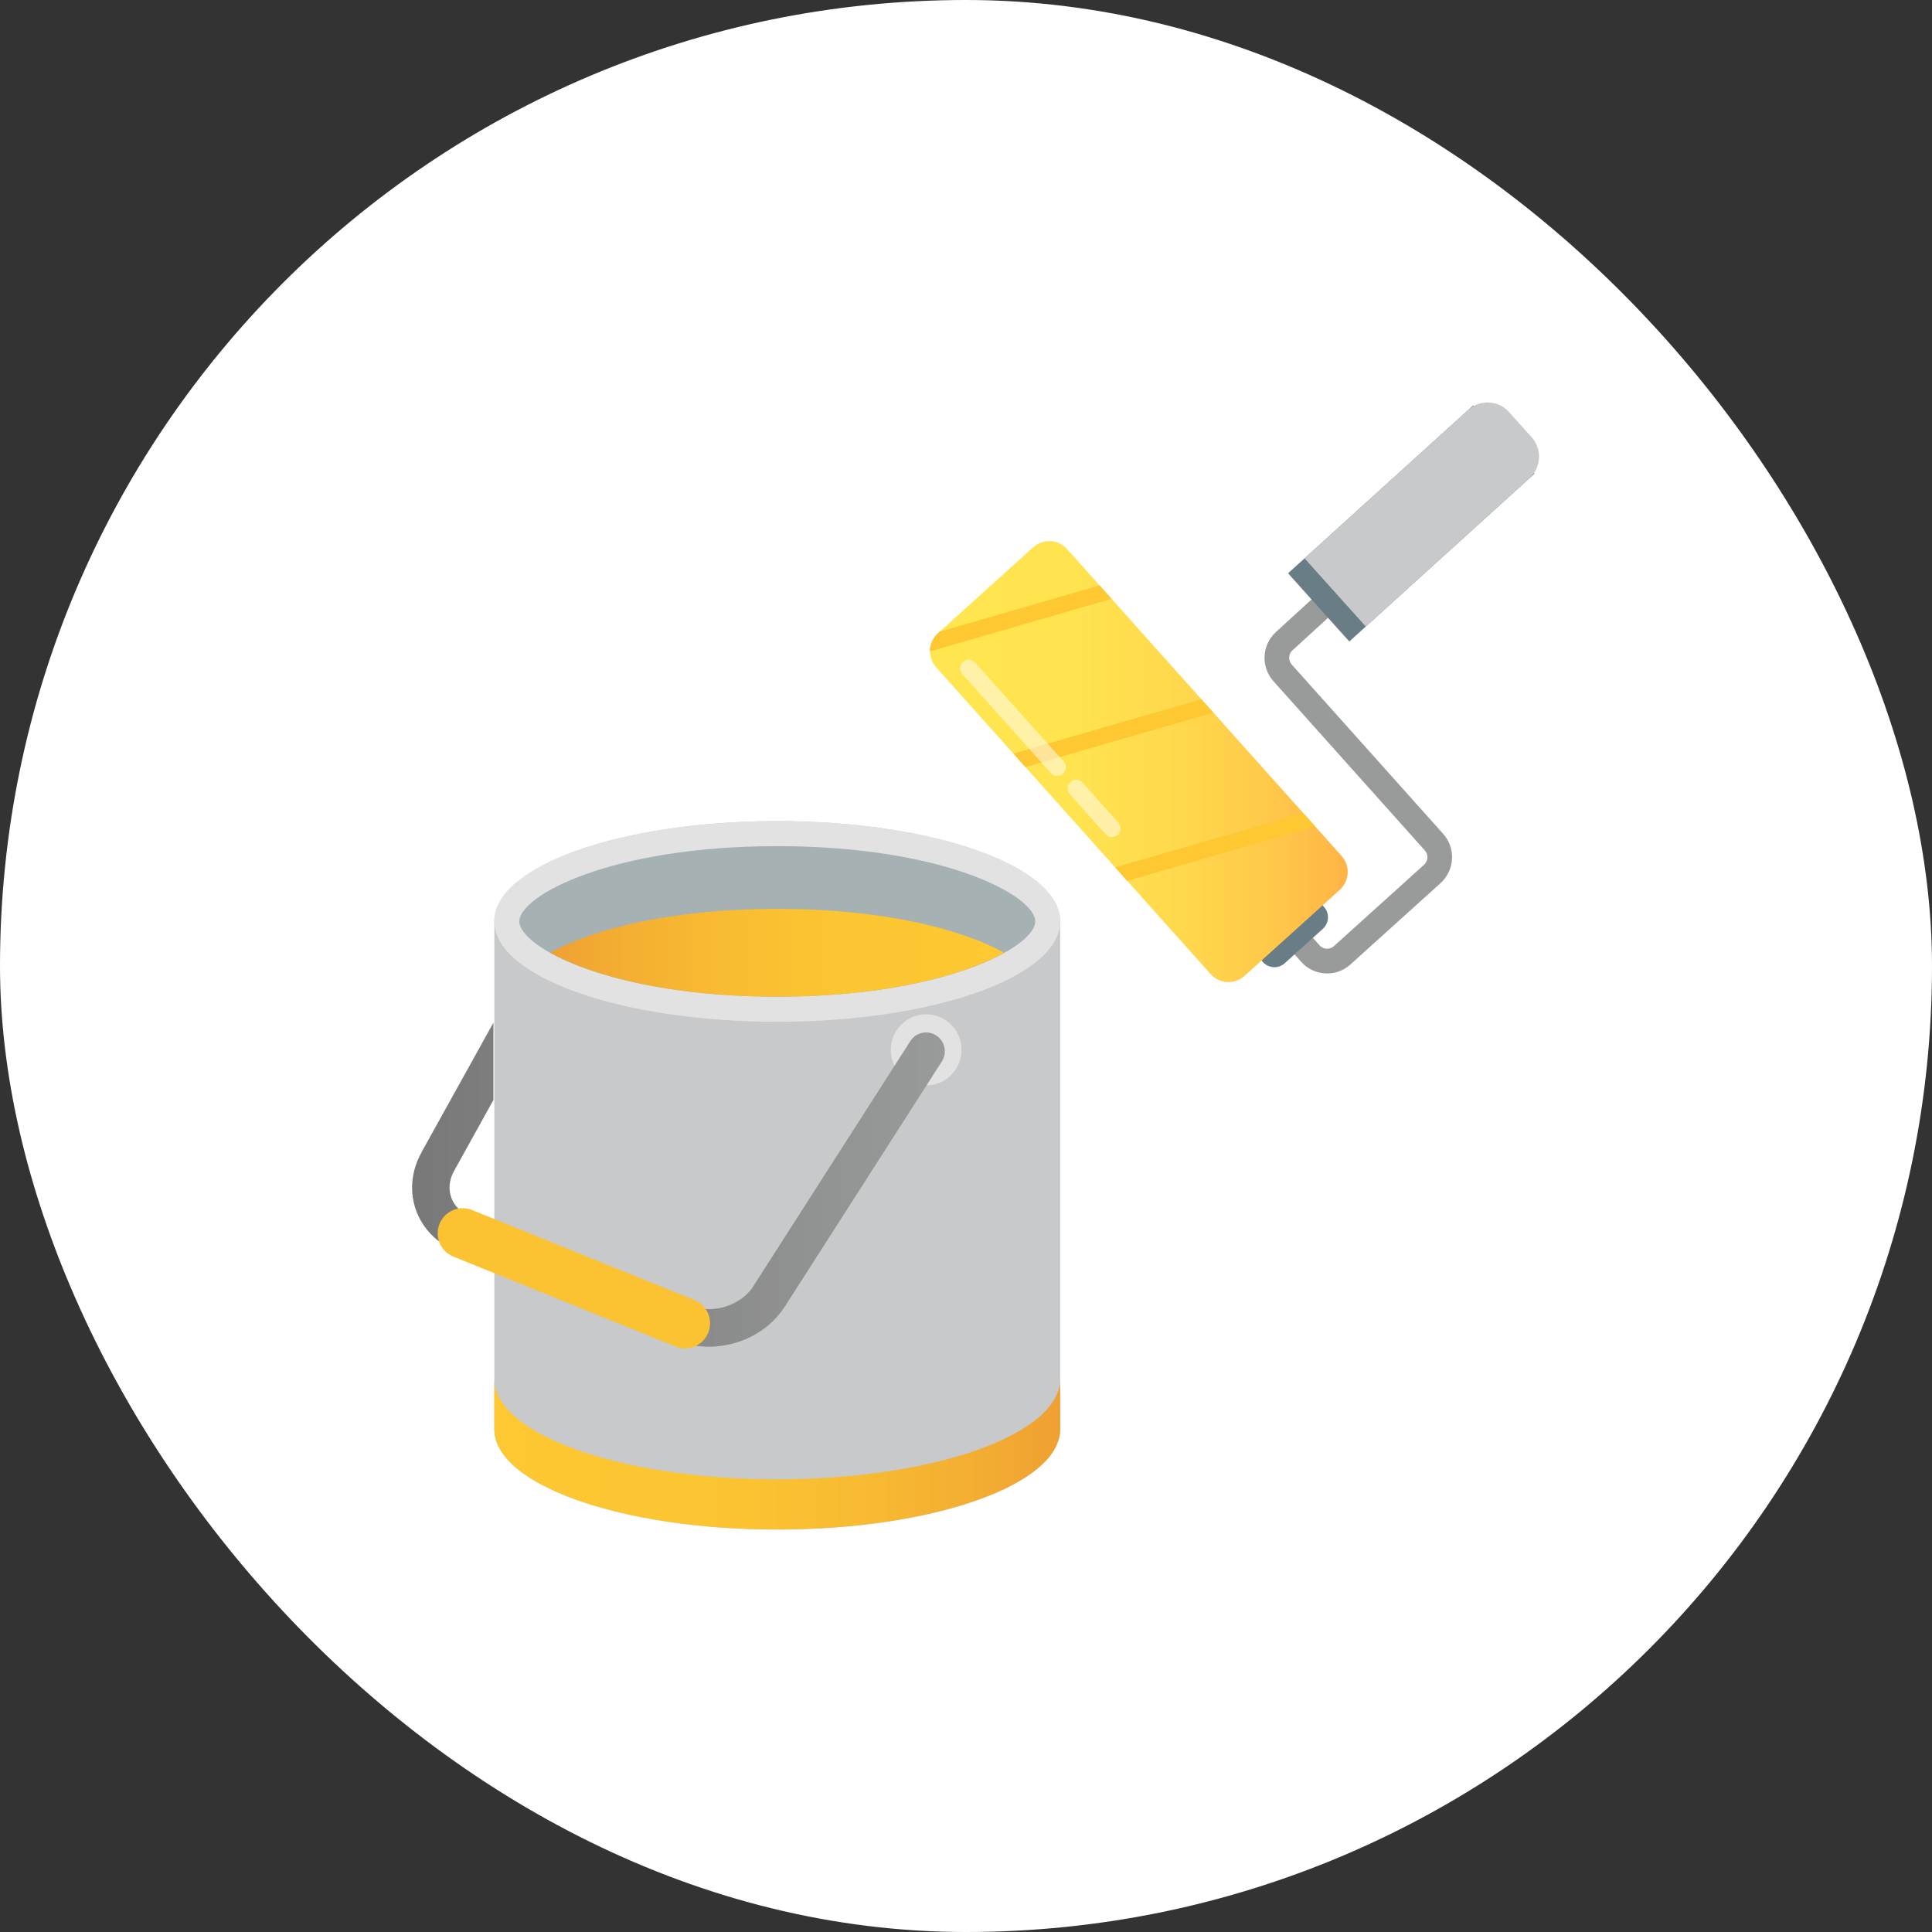
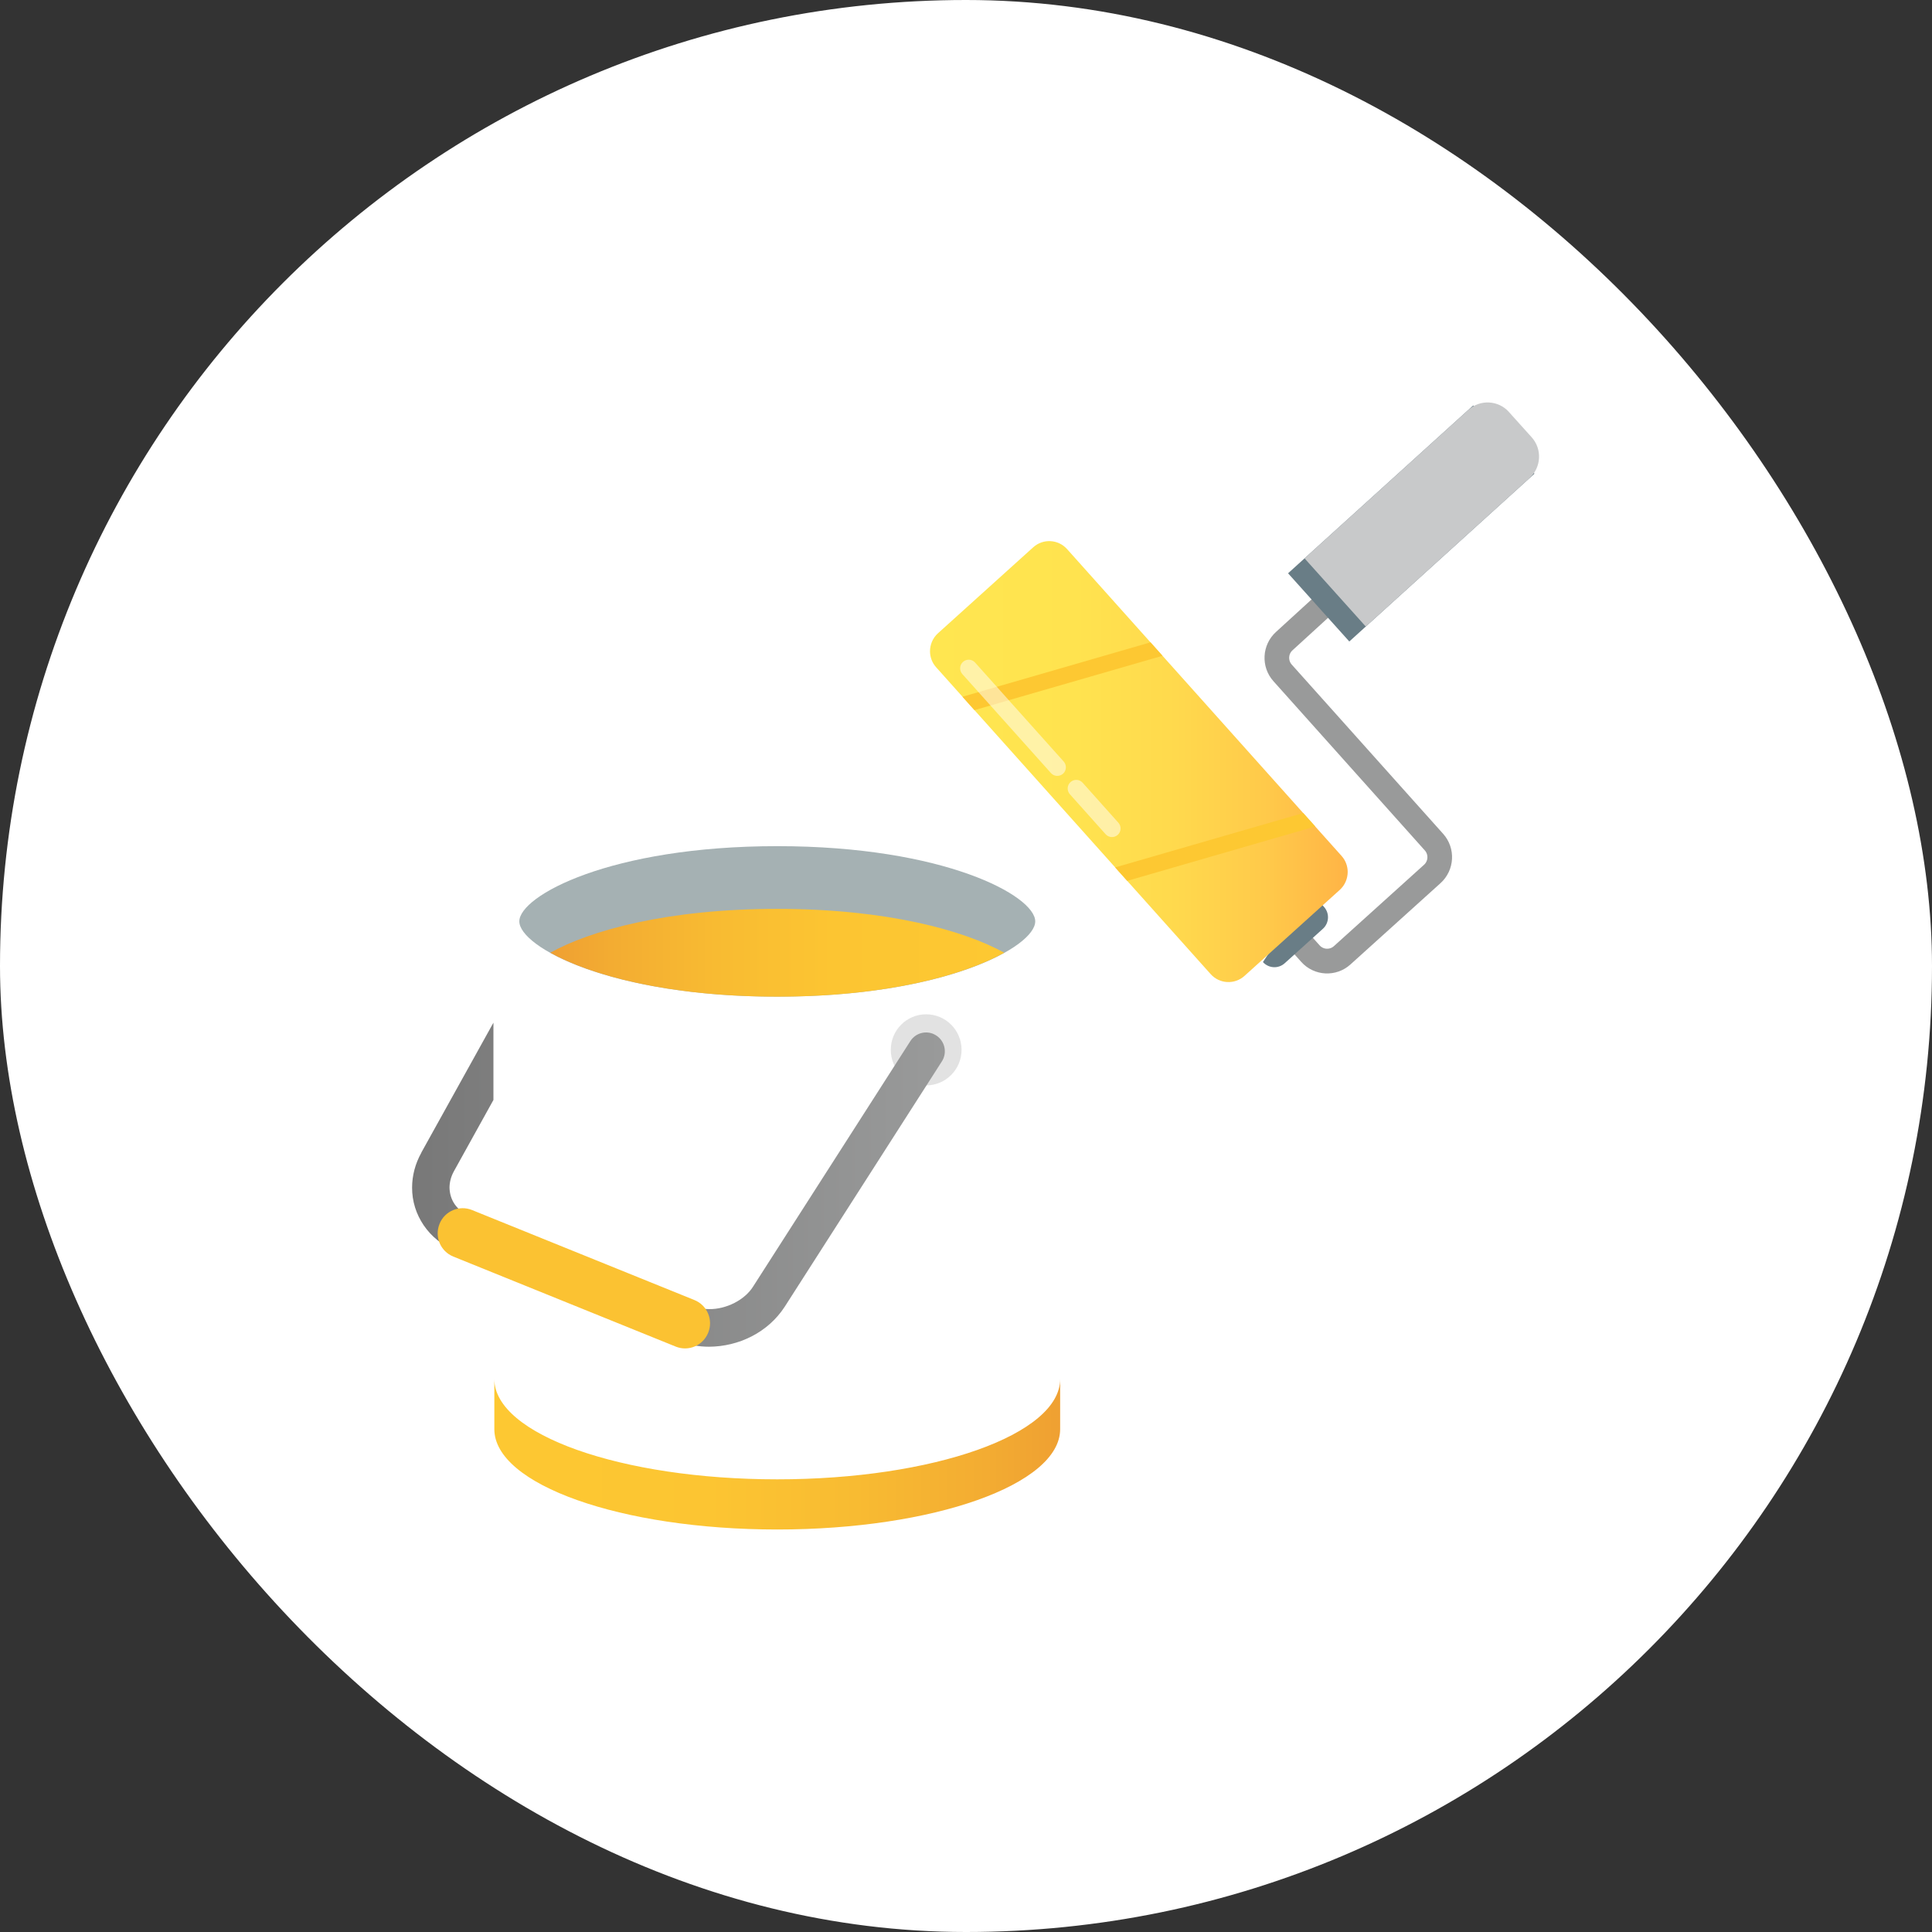
<svg xmlns="http://www.w3.org/2000/svg" xmlns:xlink="http://www.w3.org/1999/xlink" viewBox="0 0 300 300">
  <rect x="0" y="0" width="300" height="300" fill="#333333" stroke="none" />
  <linearGradient id="a">
    <stop offset="0" stop-color="#fdc832" />
    <stop offset=".38" stop-color="#fcc532" />
    <stop offset=".64" stop-color="#f8bb32" />
    <stop offset=".87" stop-color="#f3ac32" />
    <stop offset="1" stop-color="#efa032" />
  </linearGradient>
  <linearGradient id="b" gradientUnits="userSpaceOnUse" x1="76.76" x2="164.62" xlink:href="#a" y1="225.82" y2="225.82" />
  <linearGradient id="c" gradientTransform="matrix(-14.38 0 0 -14.38 -2145.68 42120.92)" gradientUnits="userSpaceOnUse" x1="-160.07" x2="-155.17" xlink:href="#a" y1="2919.13" y2="2919.13" />
  <linearGradient id="d" gradientTransform="matrix(-16.87 0 0 16.87 -2517.78 -42425.35)" gradientUnits="userSpaceOnUse" x1="-157.91" x2="-153.01" y1="2525.21" y2="2525.21">
    <stop offset="0" stop-color="#999a9a" />
    <stop offset="1" stop-color="#787878" />
  </linearGradient>
  <linearGradient id="e" x1="196.86" x2="234.35" xlink:href="#d" y1="109.04" y2="109.04" />
  <linearGradient id="f" x1="196.36" x2="234.85" xlink:href="#d" y1="109.04" y2="109.04" />
  <linearGradient id="g" gradientUnits="userSpaceOnUse" x1="144.4" x2="209.27" y1="118.26" y2="118.26">
    <stop offset="0" stop-color="#ffe650" />
    <stop offset=".35" stop-color="#ffe34f" />
    <stop offset=".59" stop-color="#ffd94d" />
    <stop offset=".8" stop-color="#ffca4a" />
    <stop offset="1" stop-color="#ffb446" />
  </linearGradient>
  <linearGradient id="h" x1="181.07" x2="209.27" xlink:href="#c" y1="140.49" y2="140.49" />
  <linearGradient id="i" x1="173.16" x2="204.23" xlink:href="#c" y1="131.51" y2="131.51" />
  <linearGradient id="j" x1="165.26" x2="196.32" xlink:href="#c" y1="122.68" y2="122.68" />
  <linearGradient id="k" x1="157.35" x2="188.42" xlink:href="#c" y1="113.84" y2="113.84" />
  <linearGradient id="l" x1="149.45" x2="180.51" xlink:href="#c" y1="105.01" y2="105.01" />
  <linearGradient id="m" x1="144.4" x2="172.61" xlink:href="#c" y1="96.03" y2="96.03" />
  <linearGradient id="n" x1="153.66" x2="209.27" xlink:href="#b" y1="118.26" y2="118.26" />
  <rect fill="#fff" height="300" rx="150" width="300" />
-   <path d="m120.69 127.5c24.26 0 43.93 6.98 43.93 15.58v78.85c0 8.6-19.67 15.58-43.93 15.58s-43.93-6.98-43.93-15.58v-78.85c0-8.6 19.67-15.58 43.93-15.58z" fill="#c8c9ca" />
-   <path d="m76.76 143.08c0 8.6 19.67 15.58 43.93 15.58s43.93-6.97 43.93-15.58-19.67-15.58-43.93-15.58-43.93 6.98-43.93 15.58z" fill="#e2e2e2" />
  <path d="m120.69 154.76c25.92 0 40.06-7.72 40.06-11.69s-14.14-11.68-40.06-11.68-40.05 7.72-40.05 11.68 14.14 11.69 40.05 11.69z" fill="#a5b1b3" />
  <path d="m120.69 229.71c24.26 0 43.93-6.97 43.93-15.58v7.79c0 8.6-19.67 15.58-43.93 15.58s-43.93-6.98-43.93-15.58v-7.79c0 8.6 19.67 15.58 43.93 15.58z" fill="url(#b)" />
  <path d="m155.94 147.94c-6.15 3.43-18.1 6.82-35.25 6.82s-29.1-3.39-35.25-6.82c6.15-3.43 18.1-6.81 35.25-6.81s29.1 3.39 35.25 6.81z" fill="url(#c)" />
  <path d="m138.32 163.02c0 3.05 2.46 5.52 5.49 5.52s5.5-2.47 5.5-5.52-2.46-5.52-5.5-5.52-5.49 2.47-5.49 5.52z" fill="#e2e2e2" />
  <path d="m65.42 178.98 11.2-20.18v12l-6.12 11.04c-.49.88-.69 1.74-.7 2.56.03 1.86 1.03 3.53 3.13 4.41l34.54 13.98c.8.33 1.7.49 2.64.49 2.69.03 5.56-1.44 6.85-3.53l24.4-38.09c.87-1.36 2.67-1.75 4.02-.87 1.35.87 1.74 2.68.87 4.03l-24.4 38.09c-2.61 4.02-7.16 6.18-11.74 6.21-1.62 0-3.26-.28-4.81-.92l-34.54-13.98c-4.19-1.66-6.8-5.62-6.77-9.82 0-1.83.48-3.7 1.44-5.41z" fill="url(#d)" />
  <path d="m68.25 190.04c.8-1.99 3.06-2.95 5.04-2.15l34.54 13.98c1.98.8 2.95 3.07 2.14 5.07-.8 2-3.06 2.96-5.04 2.16l-34.54-13.98c-1.99-.81-2.95-3.07-2.14-5.07z" fill="#fbc232" />
  <path d="m232.46 67.43 1.89 2.12-33.98 31.05c-.85.76-.92 2.08-.16 2.93l23.51 26.28c1.81 2.02 1.64 5.13-.37 6.95l-14 12.64c-2.01 1.81-5.11 1.65-6.92-.37l-1.18-1.32 2.11-1.9 1.18 1.32c.76.85 2.07.92 2.92.16l14-12.64c.85-.76.92-2.08.16-2.93l-23.51-26.28c-1.81-2.02-1.64-5.13.37-6.95l33.98-31.05z" fill="url(#e)" stroke="url(#f)" stroke-linejoin="round" />
-   <path d="m203.41 138.38 2.19 2.45c.88.99.8 2.5-.18 3.39l-5.93 5.35c-.98.89-2.49.81-3.38-.18l-2.19-2.45 9.48-8.56z" fill="#697d86" />
+   <path d="m203.41 138.38 2.19 2.45c.88.99.8 2.5-.18 3.39l-5.93 5.35c-.98.89-2.49.81-3.38-.18z" fill="#697d86" />
  <path d="m145.64 98.34 14.8-13.36c1.53-1.38 3.88-1.25 5.25.28l42.63 47.65c.63.7.94 1.58.95 2.46 0 1.03-.41 2.07-1.23 2.81l-14.8 13.36c-1.53 1.38-3.88 1.25-5.25-.28l-42.63-47.65c-.63-.7-.94-1.58-.95-2.46 0-1.03.41-2.07 1.23-2.81z" fill="url(#g)" />
  <path d="m181.07 143.53 28.2-8.16c0 1.03-.41 2.07-1.23 2.81l-.27.25-24.83 7.18-1.86-2.08z" fill="url(#h)" />
  <path d="m173.16 134.69 29.2-8.44 1.87 2.08-29.2 8.45z" fill="url(#i)" />
  <path d="m165.26 125.86 29.2-8.45 1.86 2.09-29.2 8.44z" fill="url(#j)" />
-   <path d="m157.35 117.02 29.2-8.44 1.87 2.08-29.2 8.44z" fill="url(#k)" />
  <path d="m149.45 108.19 29.2-8.45 1.86 2.09-29.2 8.44z" fill="url(#l)" />
  <path d="m145.64 98.34.27-.25 24.83-7.18 1.86 2.08-28.2 8.16c0-1.03.41-2.07 1.23-2.81z" fill="url(#m)" />
-   <path d="m153.66 91.09 6.78-6.12c1.53-1.38 3.88-1.25 5.25.28l42.63 47.65c.63.7.94 1.58.95 2.46 0 1.03-.41 2.07-1.23 2.81l-14.8 13.36c-1.53 1.38-3.88 1.25-5.25-.28l-5.58-6.23c5.23-6.52 5.13-16.06-.62-22.49z" fill="url(#n)" opacity=".5" />
  <g fill="#fff" opacity=".5">
    <path d="m151.41 102.88 13.76 15.37c.49.55.45 1.4-.1 1.89-.55.49-1.39.45-1.88-.1l-13.76-15.37c-.49-.55-.45-1.4.1-1.89.55-.49 1.39-.45 1.88.1z" />
    <path d="m168.11 121.54 5.55 6.21c.49.55.45 1.4-.1 1.89-.55.49-1.39.45-1.88-.1l-5.55-6.21c-.49-.55-.45-1.4.1-1.89.55-.49 1.39-.45 1.88.1z" />
  </g>
  <path d="m228.76 62.96 9.51 10.59-28.75 26.06-9.51-10.59z" fill="#697d86" />
  <path d="m234.31 63.98 3.52 3.91c1.66 1.84 1.51 4.68-.32 6.35l-25.43 23.05-9.51-10.59 25.43-23.05c1.83-1.66 4.66-1.52 6.32.33z" fill="#c8c9ca" />
</svg>